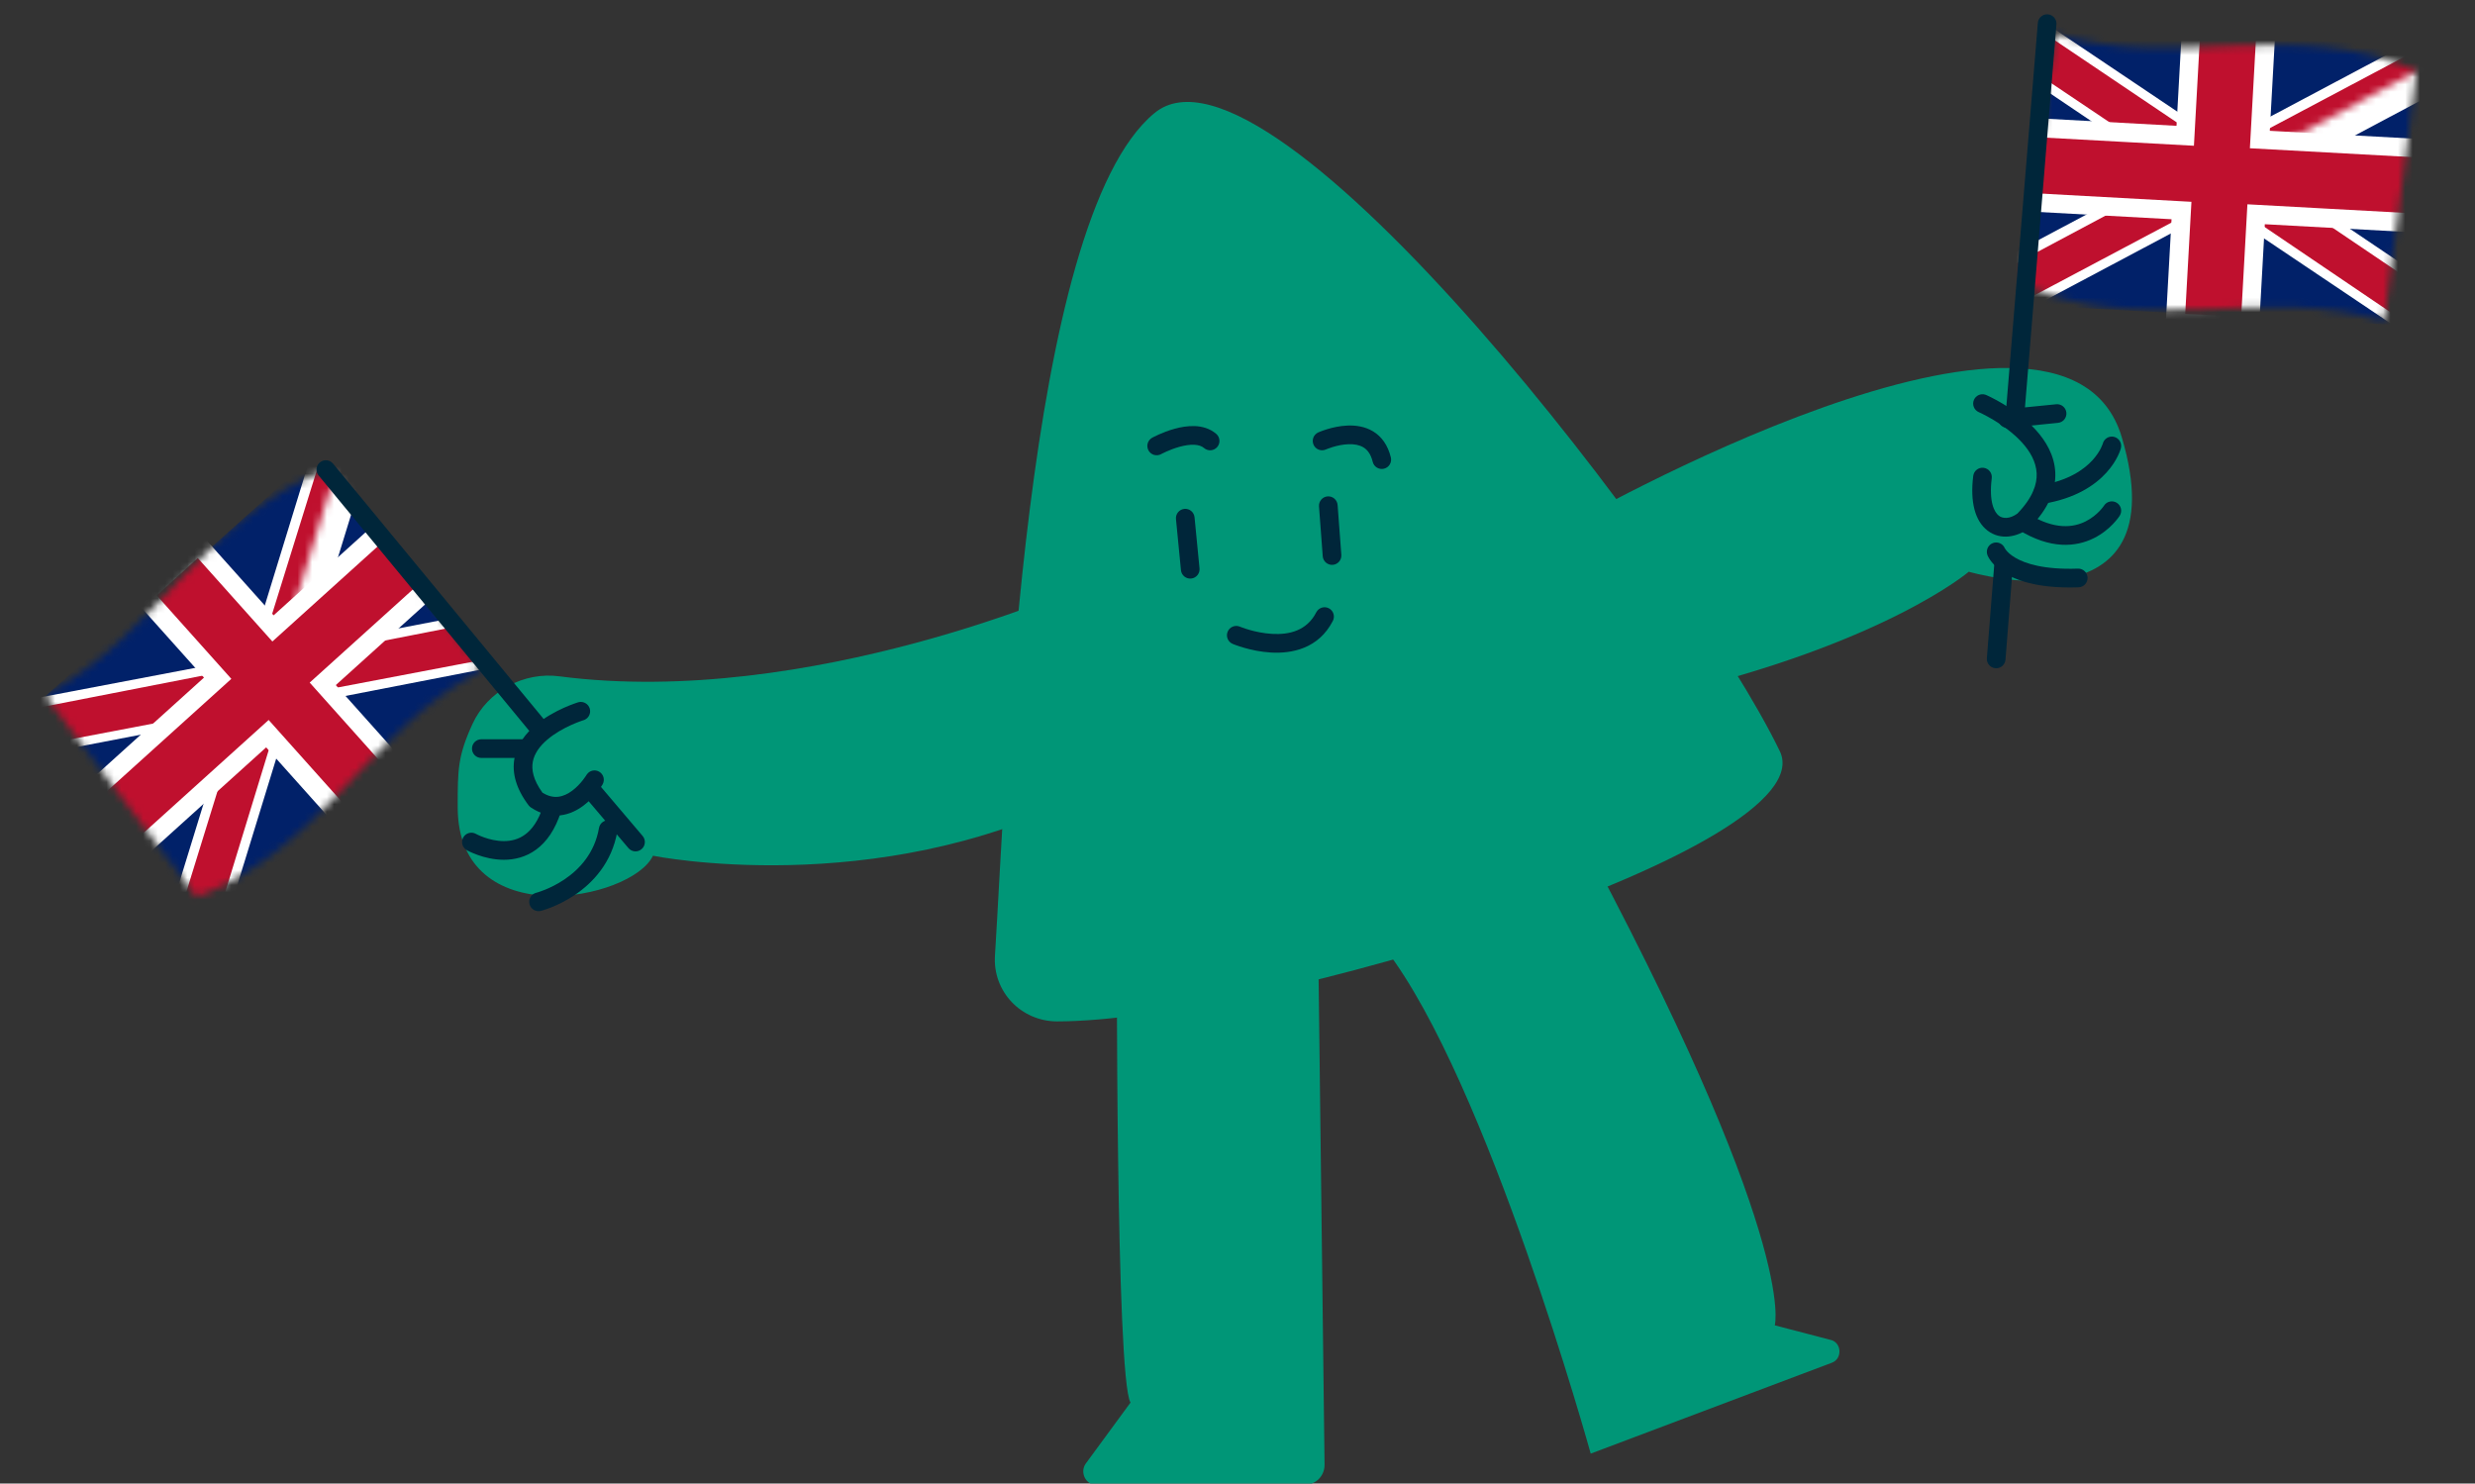
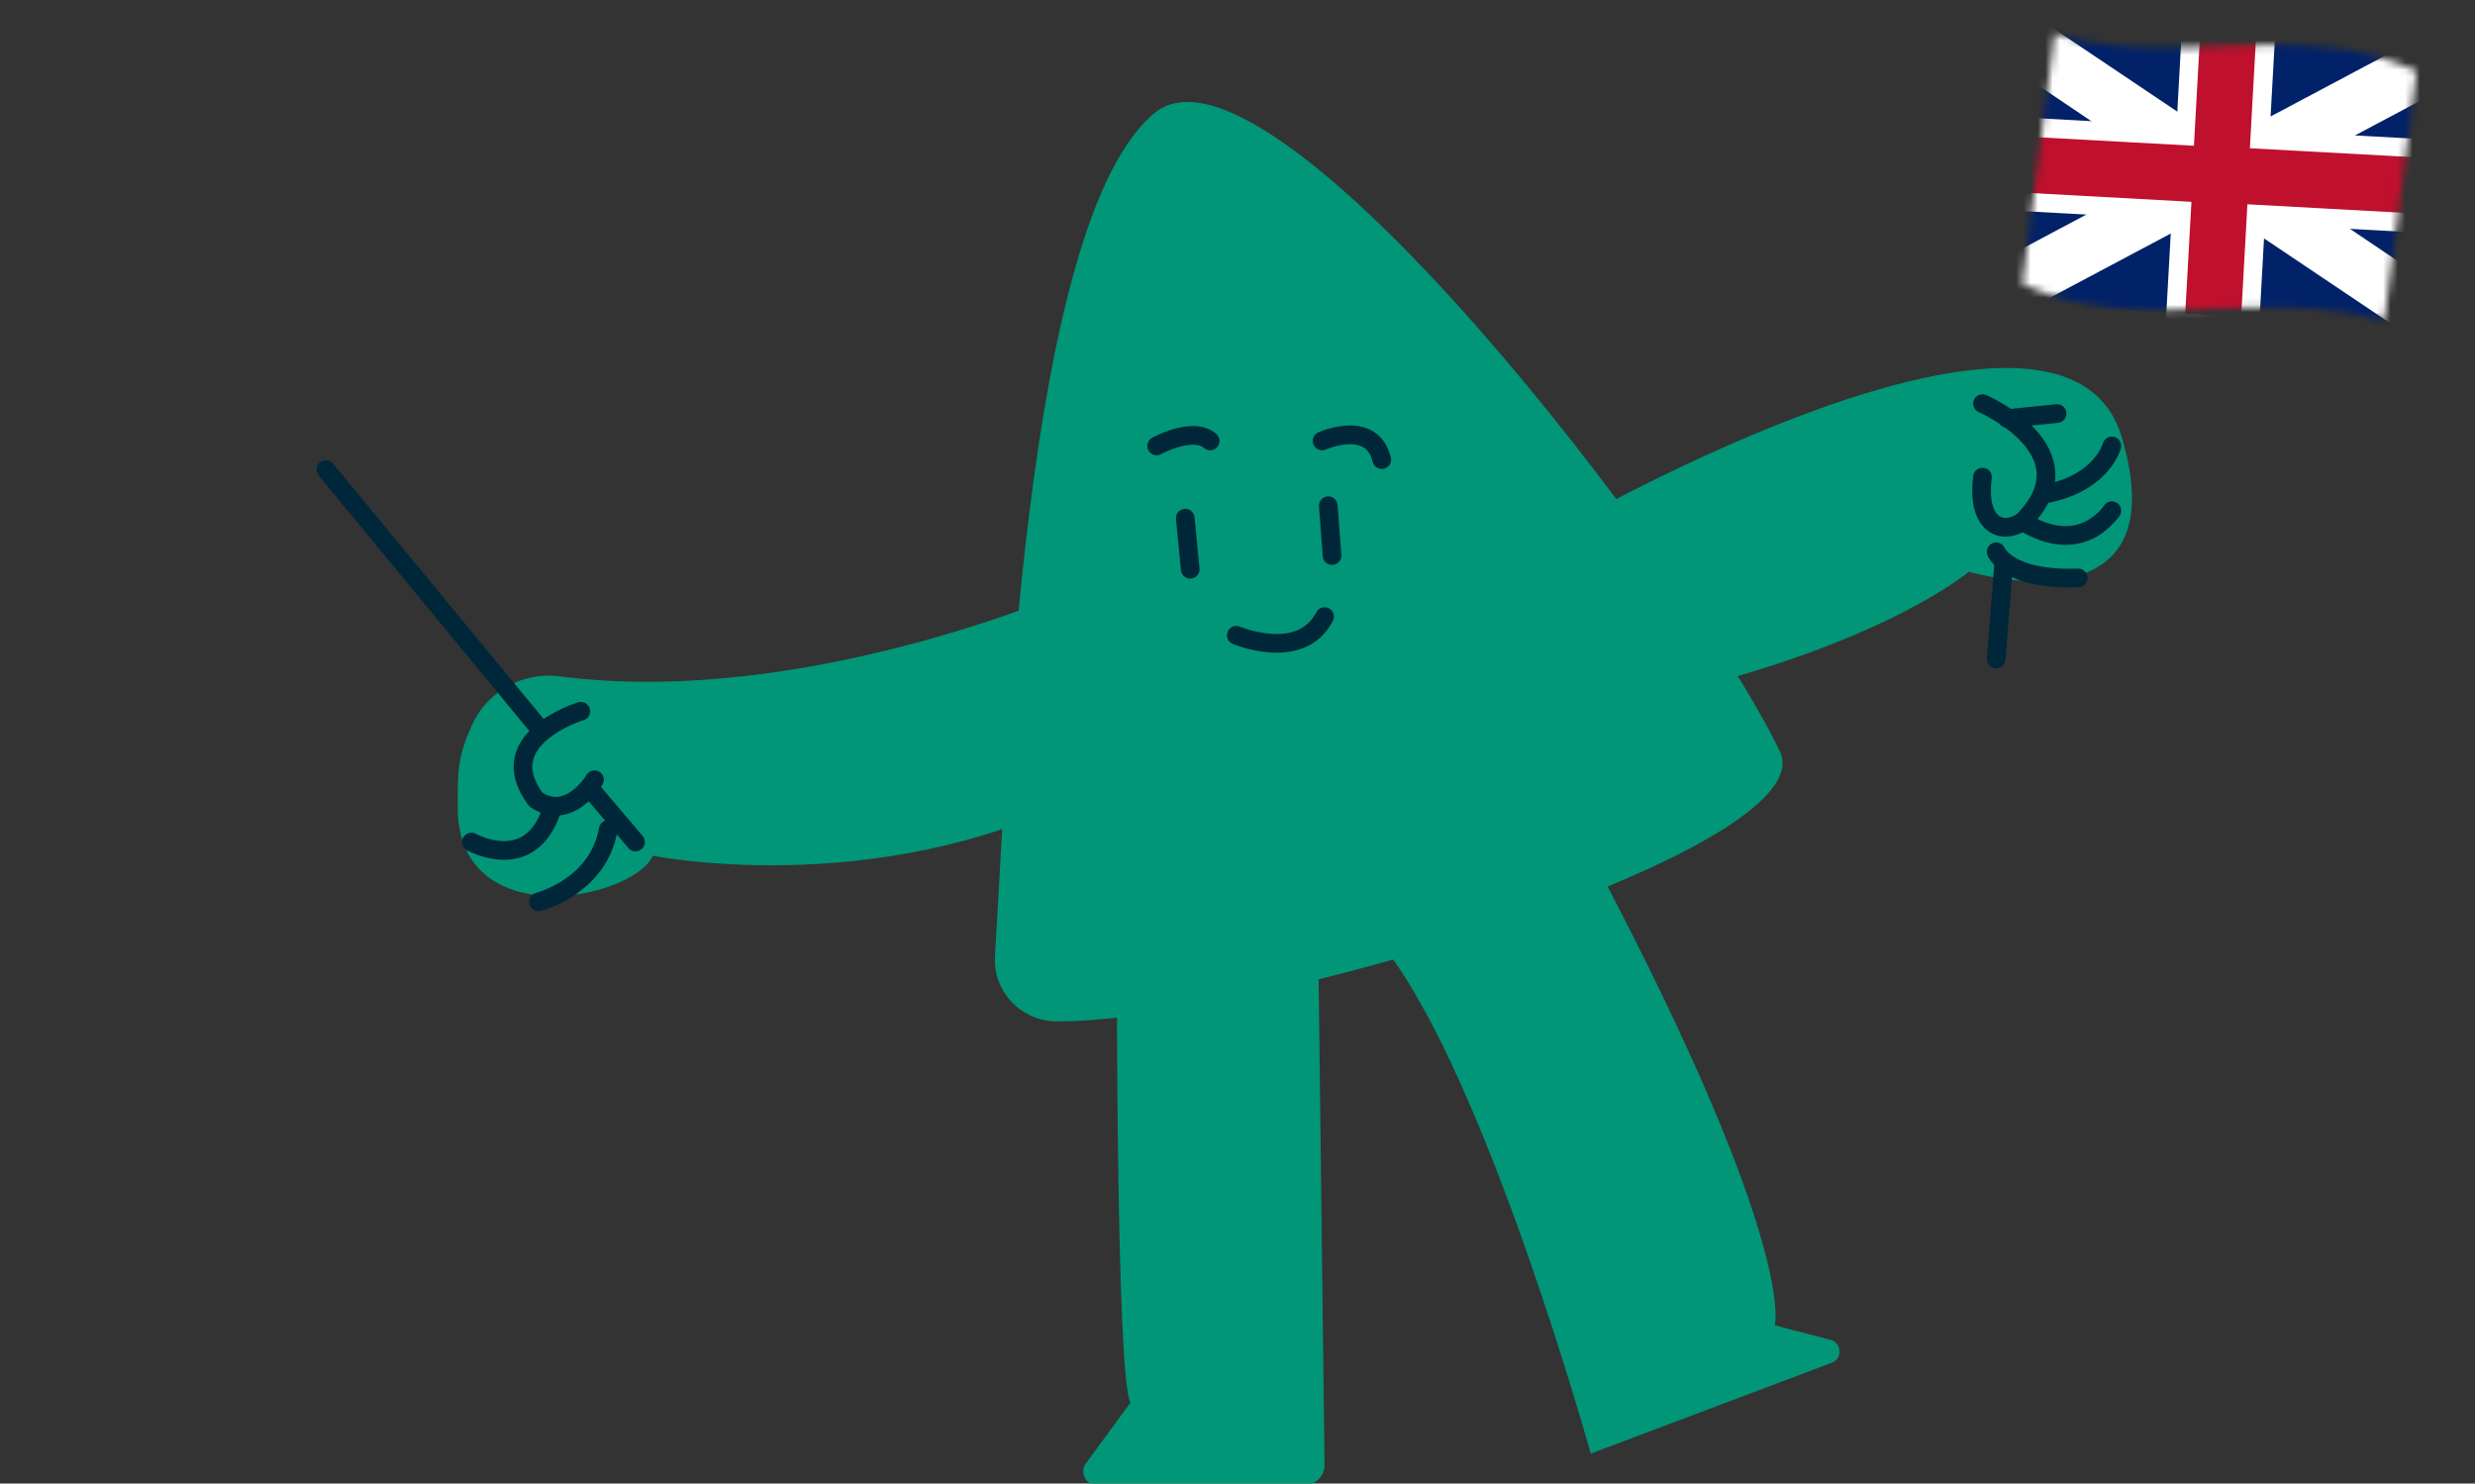
<svg xmlns="http://www.w3.org/2000/svg" width="337" height="202" viewBox="0 0 337 202" fill="none">
  <rect x="0" y="0" width="337" height="202" fill="#333333" stroke="none" />
  <g clip-path="url(#clip0_575_12907)">
    <path d="M147.502 79.715C147.502 79.715 110.245 96.506 76.207 92.096C71.296 91.418 66.385 94.131 64.353 98.541C62.32 102.951 62.32 104.816 62.32 109.905C62.32 127.204 86.029 122.625 88.908 116.519C88.908 116.519 119.051 122.625 147.332 108.378V79.715H147.502Z" fill="#009677" />
    <path d="M213.375 71.572C213.375 71.572 280.944 32.733 288.904 59.53C296.863 86.328 268.074 77.848 268.074 77.848C268.074 77.848 256.558 87.685 226.753 94.638L213.375 71.742V71.572Z" fill="#009677" />
    <path d="M143.945 139.075C139.034 139.075 135.139 135.004 135.478 130.085C137.002 106.171 139.373 30.188 157.154 15.432C172.903 2.203 230.312 77.338 242.335 102.27C248.771 115.499 171.21 139.075 143.945 139.075Z" fill="#009677" />
    <path d="M188.651 129.238C202.538 147.216 216.594 197.928 216.594 197.928L249.447 185.547C250.802 185.038 250.802 183.002 249.447 182.494L241.657 180.458C241.657 180.458 245.044 168.925 214.053 111.599C210.328 104.645 184.248 123.471 188.651 129.238Z" fill="#009677" />
    <path d="M152.073 126.863C152.073 126.863 151.903 187.752 153.935 190.974L147.839 199.285C146.992 200.472 147.839 202.168 149.194 202.168H177.644C179.168 202.168 180.354 200.981 180.354 199.454L179.507 130.255L151.903 127.202L152.073 126.863Z" fill="#009677" />
    <path d="M268.772 54.449C269.033 53.844 269.707 53.544 270.32 53.739L270.443 53.785L270.444 53.787L270.448 53.788C270.451 53.789 270.455 53.791 270.459 53.793C270.469 53.797 270.483 53.802 270.499 53.81C270.532 53.824 270.578 53.846 270.636 53.873C270.754 53.927 270.921 54.006 271.127 54.11C271.541 54.316 272.116 54.621 272.775 55.017C274.081 55.803 275.767 56.978 277.162 58.502C278.553 60.022 279.745 61.991 279.851 64.341C279.958 66.727 278.934 69.237 276.433 71.787C276.388 71.833 276.34 71.875 276.289 71.913C274.66 73.137 272.401 73.602 270.628 72.246C268.916 70.936 268.236 68.341 268.678 64.801C268.765 64.104 269.4 63.611 270.095 63.698C270.791 63.785 271.285 64.42 271.198 65.117C270.794 68.361 271.553 69.752 272.169 70.224C272.711 70.638 273.638 70.685 274.688 69.931C276.787 67.763 277.381 65.931 277.314 64.455C277.245 62.925 276.46 61.5 275.29 60.221C274.124 58.947 272.665 57.918 271.468 57.199C270.875 56.842 270.358 56.568 269.993 56.385C269.811 56.294 269.666 56.226 269.57 56.182C269.522 56.16 269.487 56.144 269.464 56.134C269.452 56.129 269.444 56.124 269.439 56.122C269.437 56.121 269.435 56.121 269.434 56.12C269.434 56.12 269.435 56.12 269.436 56.119C268.792 55.84 268.495 55.094 268.772 54.449Z" fill="#00263A" />
    <path d="M286.322 60.397V60.398C286.498 59.719 287.19 59.311 287.868 59.486C288.547 59.661 288.956 60.356 288.781 61.036L287.551 60.718C288.775 61.035 288.781 61.037 288.781 61.038L288.779 61.039V61.044C288.779 61.047 288.777 61.05 288.776 61.053C288.774 61.059 288.772 61.068 288.769 61.078C288.764 61.097 288.757 61.121 288.748 61.15C288.73 61.208 288.706 61.285 288.672 61.379C288.604 61.566 288.501 61.821 288.351 62.124C288.051 62.731 287.563 63.534 286.795 64.375C285.243 66.075 282.613 67.863 278.276 68.587C277.585 68.702 276.93 68.235 276.814 67.542C276.699 66.849 277.168 66.193 277.86 66.078C281.651 65.445 283.763 63.926 284.921 62.658C285.507 62.015 285.865 61.418 286.074 60.996C286.178 60.786 286.244 60.62 286.282 60.514C286.301 60.462 286.314 60.423 286.32 60.403L286.322 60.397Z" fill="#00263A" />
-     <path d="M286.481 68.853C286.857 68.263 287.64 68.088 288.231 68.463C288.823 68.838 289 69.623 288.626 70.216L288.625 70.218V70.22L288.621 70.223C288.62 70.225 288.618 70.228 288.616 70.231L288.55 70.331C288.508 70.392 288.448 70.476 288.372 70.576C288.22 70.775 287.999 71.045 287.709 71.348C287.13 71.951 286.259 72.706 285.089 73.286C282.666 74.486 279.195 74.824 274.862 72.146C274.265 71.777 274.079 70.993 274.447 70.395C274.815 69.798 275.598 69.613 276.195 69.981C279.82 72.222 282.362 71.797 283.961 71.005C284.802 70.588 285.444 70.038 285.876 69.587C286.091 69.363 286.249 69.167 286.351 69.034C286.401 68.967 286.439 68.917 286.46 68.886C286.471 68.871 286.477 68.86 286.48 68.855C286.481 68.853 286.481 68.852 286.481 68.852V68.853Z" fill="#00263A" />
+     <path d="M286.481 68.853C286.857 68.263 287.64 68.088 288.231 68.463C288.823 68.838 289 69.623 288.626 70.216L288.625 70.218V70.22L288.621 70.223C288.62 70.225 288.618 70.228 288.616 70.231L288.55 70.331C288.508 70.392 288.448 70.476 288.372 70.576C287.13 71.951 286.259 72.706 285.089 73.286C282.666 74.486 279.195 74.824 274.862 72.146C274.265 71.777 274.079 70.993 274.447 70.395C274.815 69.798 275.598 69.613 276.195 69.981C279.82 72.222 282.362 71.797 283.961 71.005C284.802 70.588 285.444 70.038 285.876 69.587C286.091 69.363 286.249 69.167 286.351 69.034C286.401 68.967 286.439 68.917 286.46 68.886C286.471 68.871 286.477 68.86 286.48 68.855C286.481 68.853 286.481 68.852 286.481 68.852V68.853Z" fill="#00263A" />
    <path d="M271.338 73.951C271.99 73.696 272.725 74.016 272.982 74.667L272.981 74.662C272.98 74.659 272.978 74.657 272.977 74.655C272.975 74.65 272.974 74.645 272.972 74.642L272.989 74.672C273.017 74.72 273.074 74.812 273.174 74.935C273.373 75.179 273.75 75.558 274.413 75.947C275.737 76.725 278.275 77.59 282.933 77.426C283.634 77.401 284.223 77.95 284.248 78.652C284.272 79.354 283.723 79.944 283.022 79.969C278.029 80.144 274.979 79.228 273.128 78.14C272.202 77.596 271.594 77.02 271.206 76.543C271.013 76.306 270.876 76.097 270.783 75.934C270.736 75.852 270.7 75.781 270.674 75.725C270.66 75.697 270.65 75.672 270.64 75.65C270.636 75.64 270.631 75.631 270.627 75.622C270.625 75.618 270.624 75.613 270.622 75.609C270.622 75.607 270.621 75.606 270.621 75.604L270.619 75.601C270.62 75.599 270.666 75.58 271.801 75.135L270.619 75.599C270.363 74.945 270.685 74.207 271.338 73.951Z" fill="#00263A" />
    <path d="M279.973 55.045C280.67 54.976 281.292 55.486 281.362 56.185C281.431 56.884 280.922 57.506 280.224 57.576L273.45 58.255C272.753 58.325 272.131 57.815 272.061 57.116C271.991 56.417 272.501 55.793 273.199 55.723L279.973 55.045Z" fill="#00263A" />
    <path d="M272.918 75.563C273.617 75.618 274.139 76.231 274.084 76.931L273.069 89.822C273.014 90.522 272.402 91.044 271.703 90.989C271.004 90.934 270.48 90.322 270.535 89.621L271.552 76.732C271.608 76.032 272.219 75.507 272.918 75.563Z" fill="#00263A" />
    <mask id="mask0_575_12907" style="mask-type:luminance" maskUnits="userSpaceOnUse" x="275" y="4" width="55" height="40">
      <path d="M275.359 38.669C291.786 46.131 308.213 38.669 324.639 43.757C326.163 32.224 327.518 20.86 329.042 9.666C312.616 2.204 296.189 9.666 279.762 4.578C278.238 16.111 276.883 27.475 275.359 38.669Z" fill="white" />
    </mask>
    <g mask="url(#mask0_575_12907)">
      <path d="M271.802 3.223L269.77 41.214L333.105 44.606L335.137 6.615L271.802 3.223Z" fill="#012169" />
      <path d="M271.802 3.223L333.105 44.606L271.802 3.223ZM335.137 6.445L269.77 41.214L335.137 6.445Z" fill="black" />
      <path d="M330.903 47.659L302.114 28.324L271.463 44.606L267.906 37.822L295.002 23.405L269.6 6.275L273.833 0L302.622 19.335L333.274 3.053L336.83 9.837L309.735 24.254L335.137 41.384L330.903 47.659Z" fill="white" />
      <mask id="mask1_575_12907" style="mask-type:luminance" maskUnits="userSpaceOnUse" x="269" y="3" width="67" height="42">
-         <path d="M302.453 23.915L334.121 25.441L333.105 44.606L301.437 42.91L269.77 41.214L270.786 22.218L271.802 3.223L303.47 4.749L335.137 6.445L302.453 23.915Z" fill="white" />
-       </mask>
+         </mask>
      <g mask="url(#mask1_575_12907)">
        <path d="M271.802 3.223L333.105 44.606L271.802 3.223ZM335.137 6.445L269.77 41.214L335.137 6.445Z" fill="black" />
        <path d="M331.583 46.643L302.286 26.799L270.957 43.421L268.586 39.011L297.544 23.577L270.279 5.26L273.158 1.02L302.625 20.863L333.954 4.242L336.325 8.652L307.366 24.086L334.462 42.403L331.583 46.643Z" fill="#BF102E" />
      </g>
      <path d="M269.77 16.961L297.712 18.487L298.559 3.223L308.72 3.731L307.873 18.996L335.815 20.522L335.307 30.699L307.365 29.172L306.518 44.437L296.357 43.928L297.204 28.663L269.262 27.137L269.77 16.961Z" fill="#BF102E" />
      <path d="M307.535 45.795L294.834 45.117L295.68 29.852L267.738 28.326L268.416 15.605L296.358 17.132L297.205 1.867L309.906 2.546L309.059 17.81L337.001 19.337L336.324 32.057L308.381 30.53L307.535 45.795ZM297.543 42.742L305.164 43.081L306.011 27.817L333.953 29.343L334.292 21.711L306.349 20.185L307.196 4.92L299.575 4.581L298.729 19.845L270.787 18.319L270.448 25.951L298.39 27.478L297.543 42.742Z" fill="white" />
    </g>
-     <path d="M278.846 1.954C279.545 2.011 280.066 2.625 280.009 3.325L275.605 56.92C275.547 57.62 274.935 58.142 274.236 58.084C273.537 58.026 273.017 57.411 273.075 56.711L277.477 3.116C277.535 2.416 278.148 1.896 278.846 1.954Z" fill="#00263A" />
    <path d="M78.844 95.597C79.476 95.475 80.11 95.849 80.3 96.478C80.489 97.109 80.168 97.773 79.574 98.02L79.451 98.064L79.45 98.065C79.446 98.066 79.439 98.067 79.43 98.07C79.412 98.076 79.382 98.086 79.344 98.098C79.266 98.124 79.148 98.165 78.998 98.219C78.697 98.329 78.269 98.494 77.773 98.718C76.769 99.171 75.539 99.841 74.511 100.719C73.478 101.602 72.752 102.608 72.547 103.73C72.356 104.774 72.574 106.153 73.867 107.937C74.702 108.45 75.414 108.558 76.015 108.488C76.685 108.411 77.328 108.1 77.921 107.657C78.514 107.214 79.004 106.678 79.35 106.239C79.521 106.023 79.651 105.836 79.737 105.707C79.78 105.644 79.812 105.594 79.832 105.563C79.841 105.548 79.848 105.538 79.852 105.532L79.924 105.421C80.305 104.901 81.025 104.744 81.591 105.078C82.196 105.434 82.397 106.213 82.041 106.819V106.822L82.039 106.824C82.038 106.826 82.036 106.828 82.034 106.83C82.031 106.836 82.028 106.842 82.023 106.85C82.013 106.866 82.001 106.887 81.985 106.913C81.952 106.965 81.906 107.038 81.848 107.125C81.731 107.3 81.561 107.54 81.343 107.816C80.912 108.363 80.267 109.078 79.441 109.696C78.617 110.312 77.556 110.871 76.306 111.016C75.026 111.164 73.659 110.864 72.284 109.946C72.165 109.867 72.061 109.768 71.975 109.654C70.254 107.373 69.69 105.228 70.048 103.271C70.398 101.356 71.589 99.871 72.863 98.782C74.142 97.689 75.609 96.905 76.728 96.399C77.292 96.144 77.783 95.955 78.133 95.828C78.309 95.764 78.45 95.715 78.55 95.682C78.6 95.665 78.639 95.653 78.667 95.644C78.681 95.639 78.694 95.636 78.702 95.634C78.706 95.633 78.709 95.631 78.712 95.63L78.715 95.629L78.844 95.597Z" fill="#00263A" />
    <path d="M73.979 109.691C74.19 109.021 74.904 108.649 75.573 108.86C76.242 109.071 76.614 109.786 76.404 110.456C75.623 112.941 74.441 114.625 73.008 115.679C71.576 116.732 70.008 117.07 68.608 117.07C67.22 117.07 65.965 116.74 65.075 116.424C64.626 116.265 64.258 116.106 63.999 115.984C63.869 115.922 63.765 115.87 63.691 115.831C63.654 115.812 63.625 115.797 63.603 115.785C63.593 115.779 63.582 115.774 63.575 115.77C63.572 115.768 63.569 115.766 63.567 115.765L63.564 115.763H63.562C63.562 115.763 63.561 115.762 64.184 114.654L63.56 115.762C62.95 115.417 62.734 114.641 63.078 114.029C63.421 113.418 64.193 113.2 64.804 113.542L64.812 113.547C64.822 113.552 64.837 113.562 64.86 113.574C64.907 113.598 64.981 113.635 65.079 113.681C65.275 113.774 65.566 113.899 65.924 114.026C66.648 114.283 67.604 114.526 68.608 114.526C69.599 114.526 70.604 114.292 71.505 113.628C72.407 112.965 73.321 111.786 73.979 109.691Z" fill="#00263A" />
-     <path d="M71.802 100.66C72.503 100.66 73.072 101.23 73.072 101.932C73.072 102.635 72.503 103.204 71.802 103.204H65.536C64.834 103.204 64.266 102.635 64.266 101.932C64.266 101.23 64.834 100.66 65.536 100.66H71.802Z" fill="#00263A" />
    <path d="M81.561 112.738C81.682 112.046 82.339 111.582 83.03 111.703C83.721 111.823 84.184 112.483 84.063 113.175C83.308 117.522 80.658 120.247 78.272 121.856C77.079 122.66 75.936 123.198 75.09 123.535C74.666 123.704 74.313 123.825 74.061 123.905C73.936 123.944 73.836 123.974 73.764 123.994C73.728 124.004 73.699 124.012 73.678 124.017C73.667 124.02 73.658 124.022 73.651 124.024C73.648 124.025 73.645 124.025 73.643 124.025L73.64 124.027H73.636C72.956 124.197 72.267 123.783 72.097 123.101C71.927 122.42 72.34 121.73 73.019 121.559H73.023C73.024 121.559 73.026 121.558 73.028 121.558C73.037 121.555 73.054 121.551 73.077 121.544C73.125 121.531 73.2 121.509 73.299 121.478C73.497 121.416 73.79 121.315 74.149 121.172C74.87 120.884 75.844 120.426 76.853 119.746C78.869 118.386 80.961 116.192 81.561 112.738Z" fill="#00263A" />
    <path d="M79.956 106.9C80.49 106.445 81.291 106.511 81.745 107.046L87.503 113.83C87.957 114.365 87.892 115.167 87.358 115.622C86.823 116.077 86.021 116.012 85.567 115.477L79.81 108.692C79.356 108.157 79.421 107.355 79.956 106.9Z" fill="#00263A" />
    <mask id="mask2_575_12907" style="mask-type:luminance" maskUnits="userSpaceOnUse" x="6" y="63" width="60" height="60">
-       <path d="M26.758 122.118C43.693 115.842 50.297 99.221 65.538 91.249C58.595 82.091 51.652 72.932 44.878 63.773C27.943 70.049 21.339 86.67 6.098 94.642C13.041 103.8 19.984 112.959 26.758 122.118Z" fill="white" />
-     </mask>
+       </mask>
    <g mask="url(#mask2_575_12907)">
      <path d="M0.676 99.732L25.908 128.056L72.987 85.824L47.754 57.5L0.676 99.732Z" fill="#012169" />
      <path d="M0.676 99.732L72.987 85.654L0.676 99.732ZM47.754 57.5L26.078 128.056L47.754 57.5Z" fill="black" />
-       <path d="M73.835 89.553L39.797 96.168L29.636 129.241L22.354 126.867L31.329 97.695L1.355 103.461L0 95.999L33.869 89.553L44.03 56.48L51.312 58.685L42.337 87.858L72.311 82.091L73.835 89.553Z" fill="white" />
      <mask id="mask3_575_12907" style="mask-type:luminance" maskUnits="userSpaceOnUse" x="0" y="57" width="73" height="72">
        <path d="M36.916 92.778L60.455 71.747L72.987 85.824L49.448 106.855L26.078 128.056L13.377 113.979L0.676 99.732L24.215 78.701L47.754 57.5L36.916 92.778Z" fill="white" />
      </mask>
      <g mask="url(#mask3_575_12907)">
        <path d="M0.676 99.732L72.987 85.654L0.676 99.732ZM47.754 57.5L26.078 128.056L47.754 57.5Z" fill="black" />
        <path d="M73.495 88.367L38.779 94.981L28.449 128.733L23.538 127.376L33.191 96.169L1.184 102.275L0.168 97.356L34.884 90.572L45.383 56.82L50.125 58.347L40.472 89.554L72.479 83.279L73.495 88.367Z" fill="#BF102E" />
      </g>
      <path d="M8.977 110.926L29.637 92.269L19.476 80.905L26.927 74.121L37.088 85.485L57.748 66.828L64.522 74.291L43.862 92.947L54.023 104.311L46.572 111.095L36.411 99.732L15.75 118.388L8.977 110.926Z" fill="#BF102E" />
      <path d="M55.885 104.647L46.402 113.127L36.241 101.764L15.581 120.42L7.113 110.922L27.774 92.266L17.613 80.902L27.096 72.422L37.257 83.785L57.917 65.129L66.385 74.627L45.724 93.283L55.885 104.647ZM46.74 109.396L52.329 104.308L42.168 92.944L62.828 74.288L57.748 68.691L37.088 87.347L26.927 75.984L21.338 81.072L31.499 92.435L10.839 111.092L15.919 116.689L36.58 98.032L46.74 109.396Z" fill="white" />
    </g>
    <path d="M43.559 62.959C44.1 62.512 44.9 62.588 45.347 63.13L74.304 98.239C74.751 98.78 74.676 99.582 74.136 100.029C73.595 100.476 72.793 100.4 72.346 99.858L43.389 64.75C42.942 64.208 43.018 63.407 43.559 62.959Z" fill="#00263A" />
    <path d="M161.263 69.291C161.961 69.223 162.582 69.734 162.65 70.433L163.328 77.387C163.396 78.086 162.885 78.709 162.187 78.777C161.489 78.845 160.868 78.333 160.8 77.634L160.123 70.681C160.055 69.982 160.565 69.36 161.263 69.291Z" fill="#00263A" />
    <path d="M180.77 67.59C181.469 67.537 182.078 68.064 182.131 68.764L182.639 75.548C182.691 76.248 182.167 76.858 181.468 76.911C180.768 76.964 180.157 76.437 180.105 75.737L179.597 68.953C179.545 68.252 180.071 67.642 180.77 67.59Z" fill="#00263A" />
    <path d="M162.687 58.017C163.665 58.056 164.725 58.324 165.601 59.075C166.133 59.533 166.195 60.336 165.738 60.869C165.282 61.402 164.48 61.464 163.947 61.007C163.638 60.741 163.195 60.584 162.586 60.559C161.972 60.535 161.276 60.651 160.585 60.843C159.902 61.033 159.275 61.283 158.815 61.489C158.587 61.591 158.403 61.68 158.28 61.742C158.218 61.773 158.172 61.797 158.142 61.813C158.128 61.821 158.117 61.827 158.111 61.83C158.108 61.831 158.105 61.833 158.104 61.833H158.106C157.492 62.172 156.72 61.949 156.381 61.335C156.042 60.719 156.265 59.945 156.879 59.605H156.881L156.882 59.604C156.884 59.603 156.885 59.602 156.887 59.6C156.891 59.598 156.896 59.595 156.902 59.592C156.914 59.585 156.932 59.577 156.953 59.566C156.997 59.543 157.058 59.51 157.135 59.471C157.289 59.393 157.509 59.287 157.779 59.166C158.314 58.927 159.063 58.625 159.904 58.391C160.736 58.16 161.714 57.978 162.687 58.017Z" fill="#00263A" />
    <path d="M183.529 57.942C184.602 57.906 185.85 58.063 186.962 58.737C188.111 59.435 188.972 60.599 189.38 62.285C189.545 62.968 189.125 63.655 188.444 63.821C187.762 63.986 187.076 63.567 186.911 62.885C186.641 61.773 186.147 61.218 185.645 60.914C185.106 60.587 184.406 60.458 183.616 60.485C182.833 60.512 182.058 60.689 181.463 60.869C181.17 60.958 180.93 61.045 180.767 61.108C180.685 61.139 180.623 61.164 180.583 61.181C180.564 61.189 180.55 61.195 180.542 61.199C180.538 61.2 180.536 61.202 180.535 61.202V61.2C179.896 61.487 179.146 61.203 178.858 60.563C178.57 59.922 178.855 59.168 179.495 58.88H179.497L179.507 58.875C179.512 58.873 179.519 58.869 179.528 58.865C179.546 58.857 179.571 58.848 179.601 58.835C179.661 58.81 179.746 58.775 179.852 58.734C180.064 58.652 180.364 58.543 180.727 58.433C181.444 58.216 182.449 57.979 183.529 57.942Z" fill="#00263A" />
    <path d="M179.226 83.374C179.546 82.749 180.312 82.504 180.936 82.824C181.56 83.145 181.807 83.912 181.487 84.537C179.544 88.326 175.894 89.013 173.065 88.852C171.641 88.77 170.343 88.476 169.409 88.207C168.94 88.072 168.555 87.941 168.284 87.843C168.149 87.794 168.041 87.754 167.965 87.724C167.928 87.709 167.897 87.696 167.876 87.687L167.843 87.674L167.84 87.672H167.838V87.671C167.192 87.397 166.89 86.651 167.163 86.004C167.419 85.398 168.089 85.094 168.704 85.284L168.827 85.329C168.829 85.329 168.833 85.331 168.838 85.334C168.85 85.339 168.871 85.346 168.898 85.357C168.953 85.379 169.039 85.411 169.151 85.451C169.375 85.533 169.703 85.646 170.109 85.763C170.926 85.998 172.031 86.244 173.209 86.311C175.588 86.447 177.951 85.861 179.226 83.374Z" fill="#00263A" />
  </g>
  <defs>
    <clipPath id="clip0_575_12907">
      <rect width="337" height="202" fill="white" />
    </clipPath>
  </defs>
</svg>